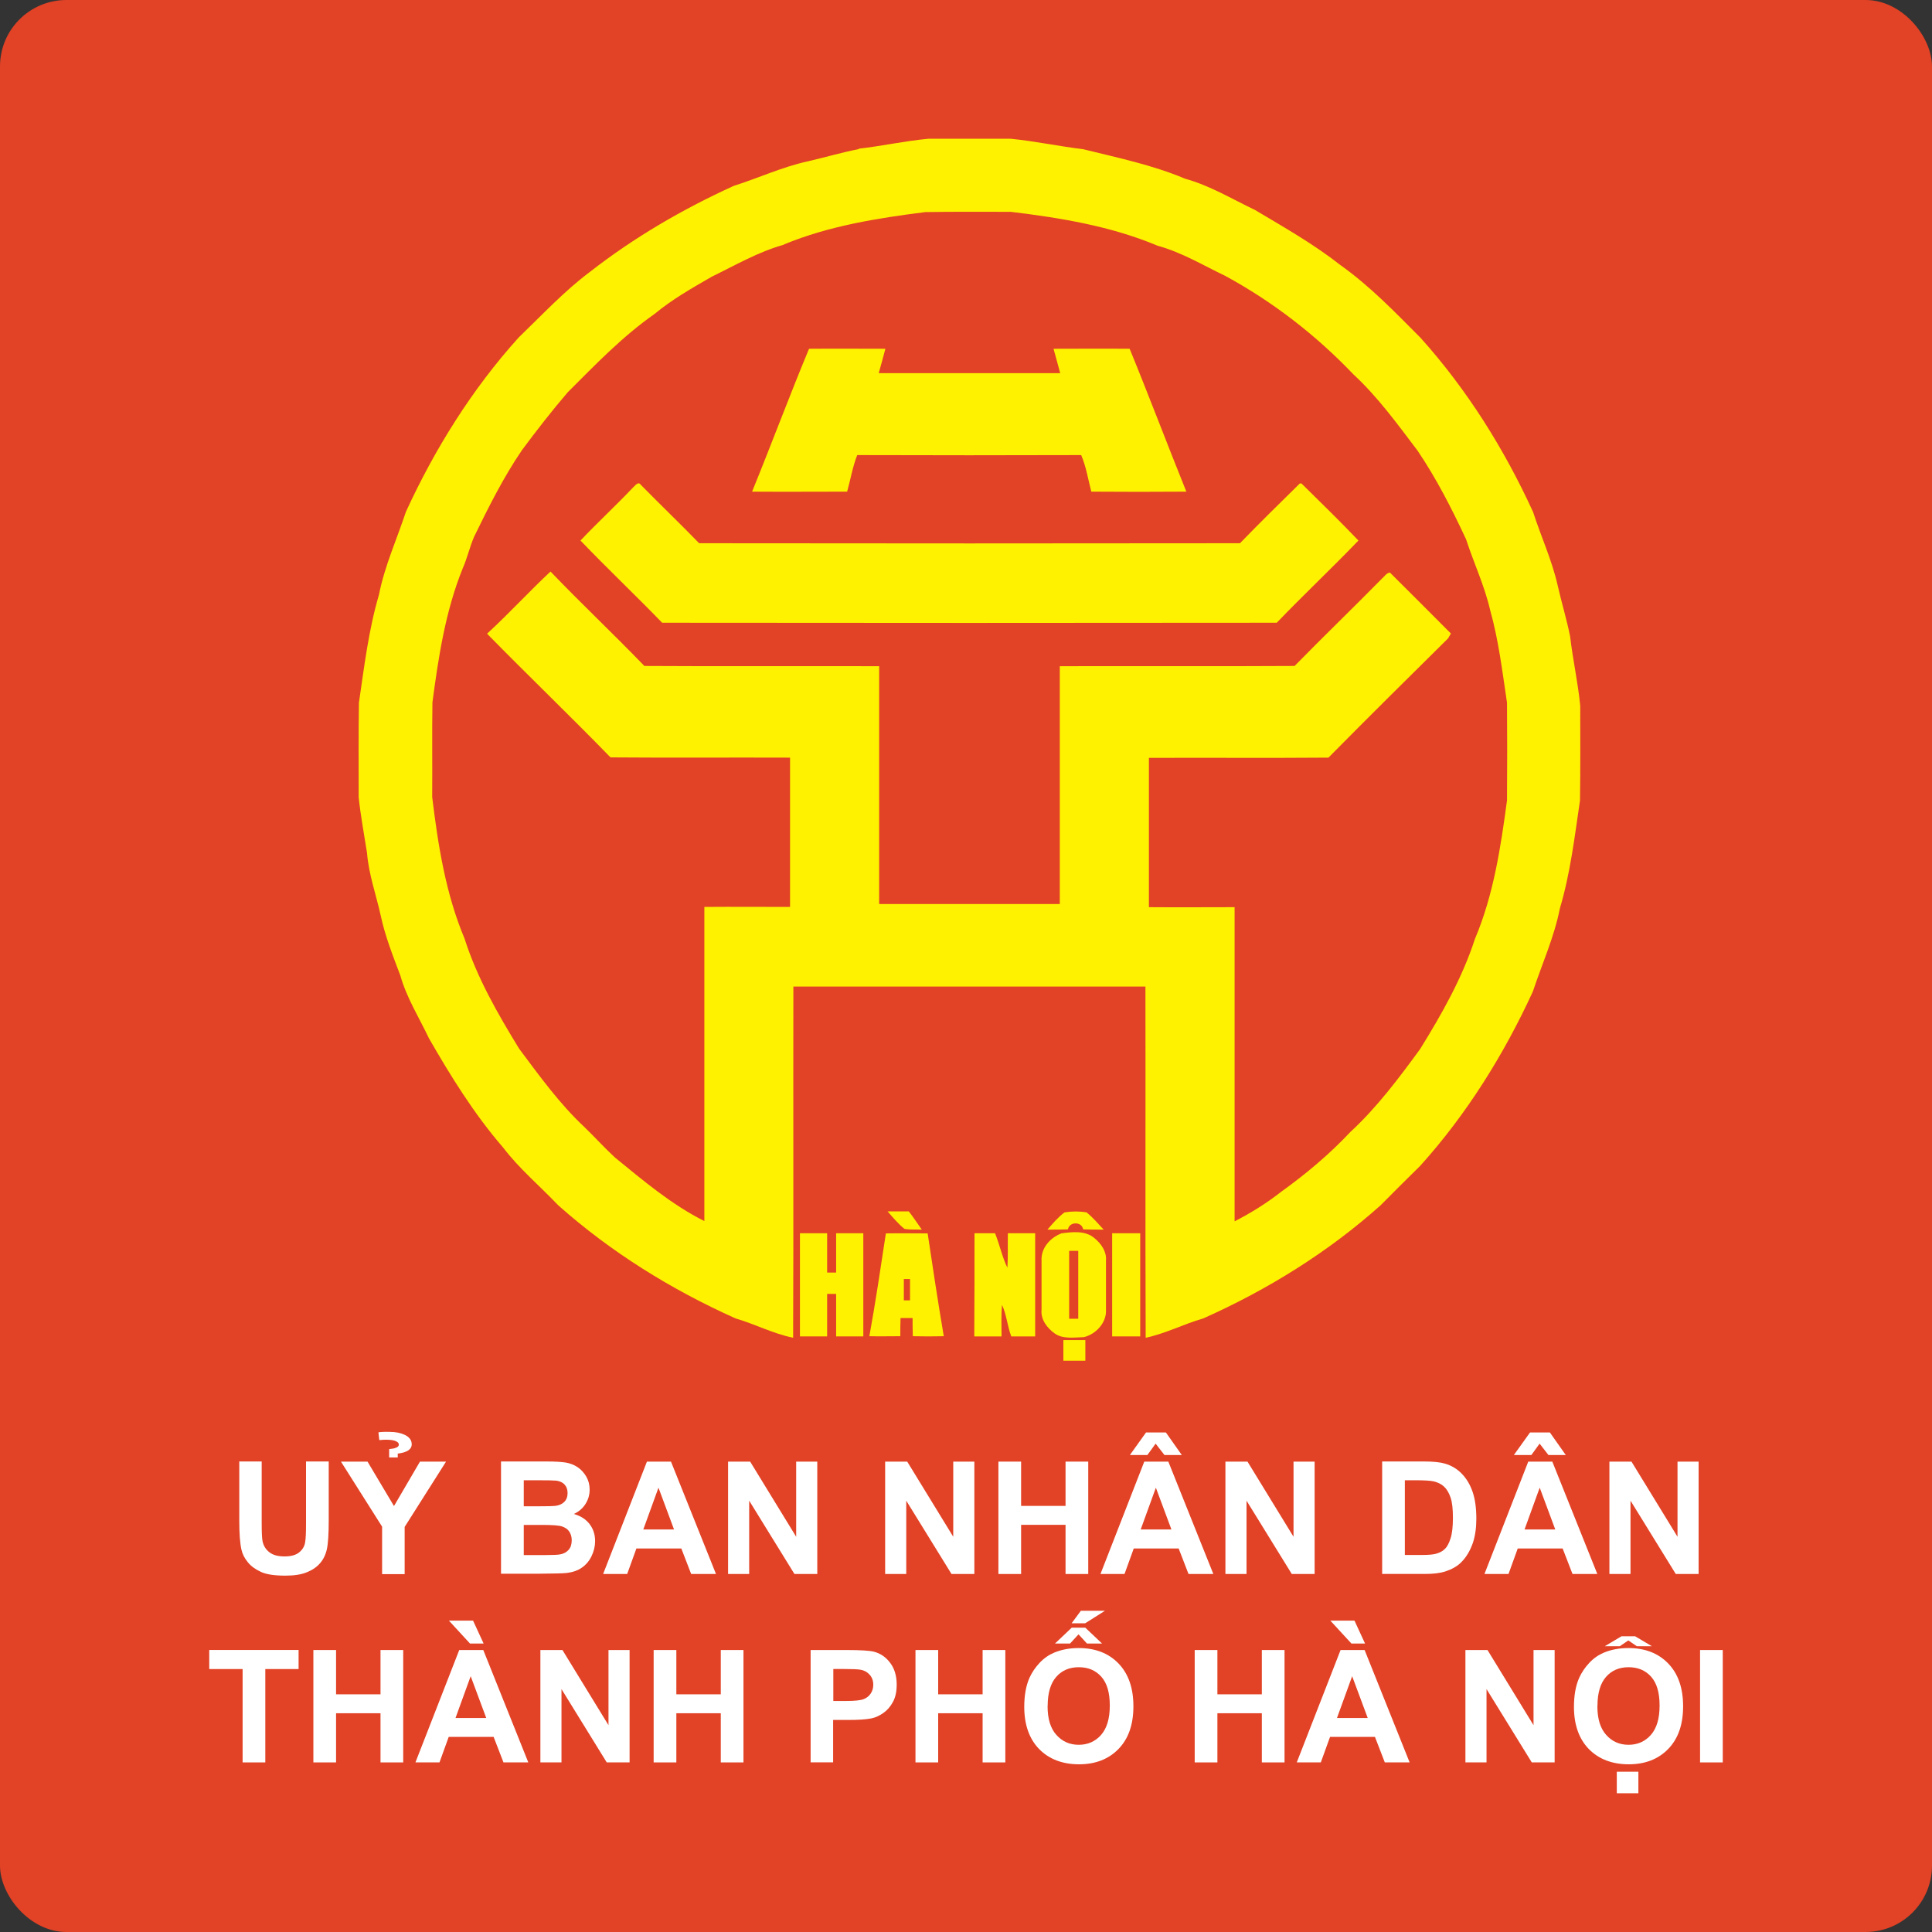
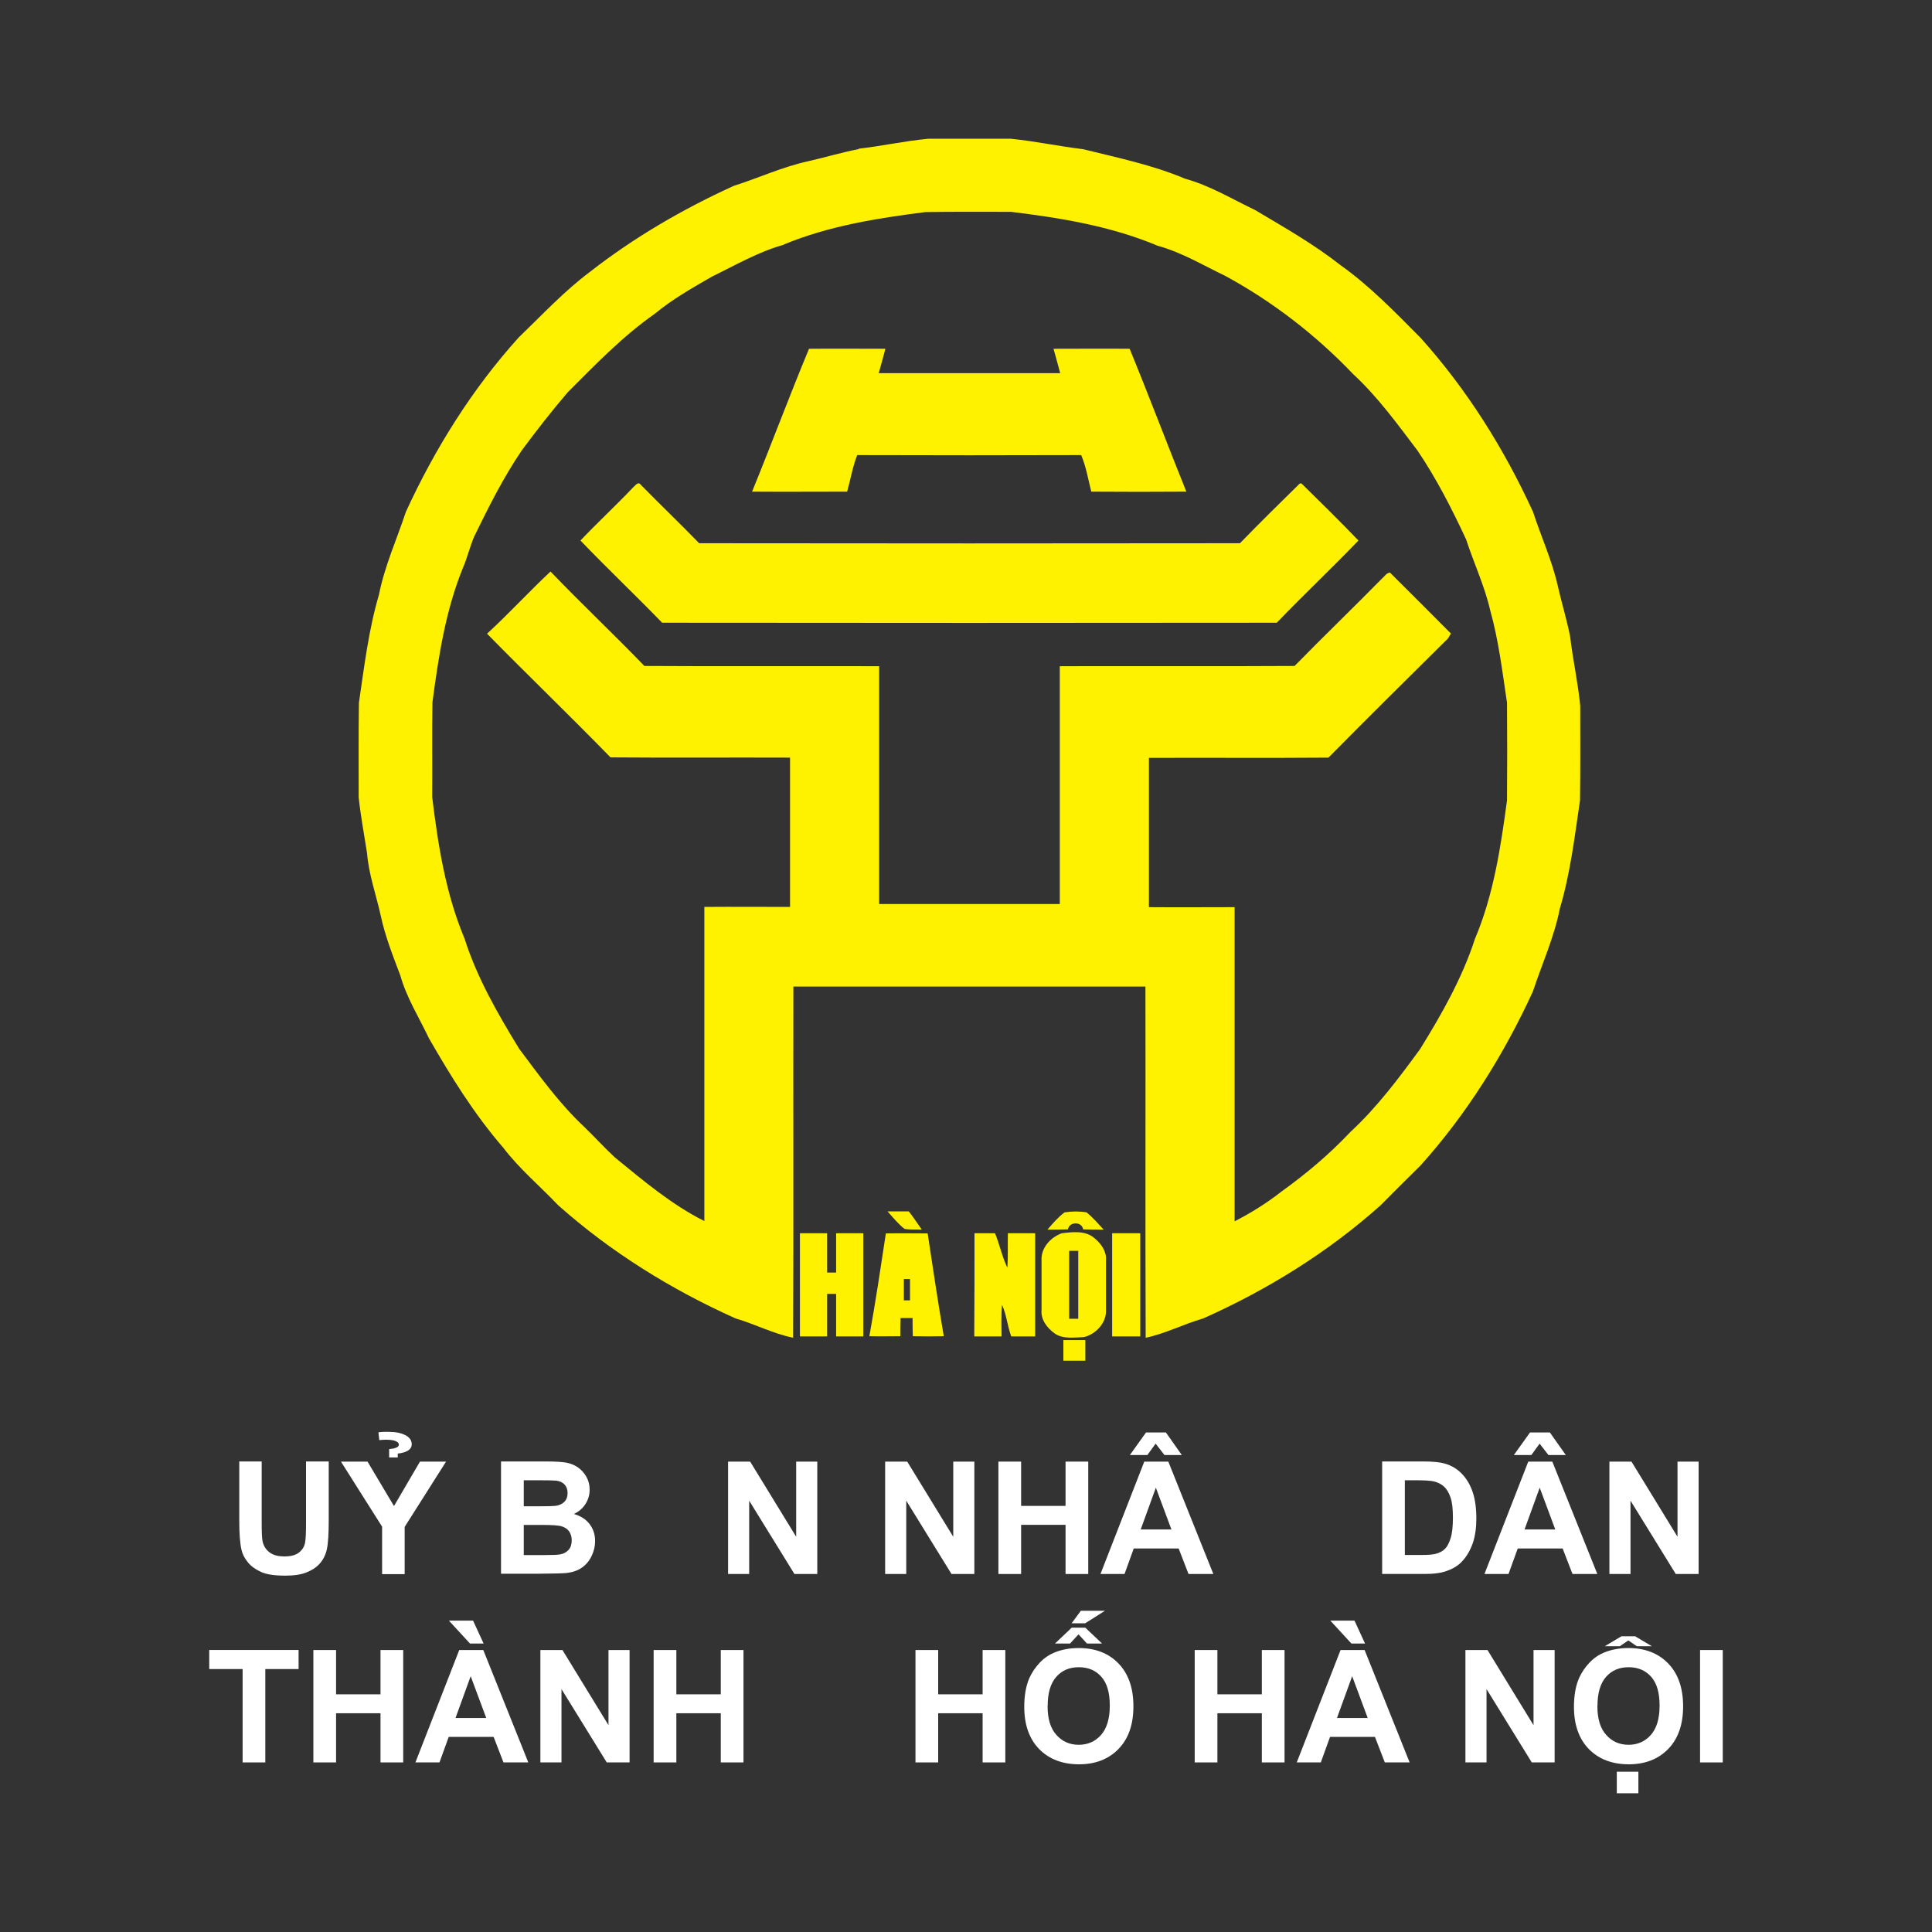
<svg xmlns="http://www.w3.org/2000/svg" id="Layer_1" data-name="Layer 1" viewBox="0 0 400 400">
  <rect x="0" y="0" width="400" height="400" fill="#333333" stroke="none" />
  <defs>
    <style> .cls-1 { fill: #e24225; } .cls-1, .cls-2, .cls-3 { stroke-width: 0px; } .cls-2 { fill: #fff200; fill-rule: evenodd; } .cls-3 { fill: #fff; } </style>
  </defs>
-   <rect class="cls-1" width="400" height="400" rx="13.75" ry="13.75" />
  <g>
    <g id="surface1">
      <path class="cls-2" d="M177.76,30.79c4.83-.55,9.58-1.61,14.4-2.06h17.14c5.03.5,9.95,1.56,14.95,2.16,7.11,1.76,14.3,3.24,21.11,6.11,5.13,1.41,9.7,4.2,14.45,6.46,6.03,3.59,12.16,7.06,17.69,11.41,6.13,4.35,11.31,9.75,16.59,15.05,9.63,10.71,17.34,23.02,23.32,36.09,1.63,5.05,3.9,9.95,5.08,15.16.8,3.54,1.88,7.06,2.59,10.61.55,4.8,1.63,9.55,2.09,14.35,0,6.51.05,13.07-.05,19.6-1.11,7.51-1.99,15.05-4.17,22.37-1.16,5.91-3.69,11.46-5.58,17.17-5.98,13.02-13.7,25.41-23.32,36.09-2.74,2.71-5.53,5.45-8.22,8.19-10.86,9.7-23.37,17.47-36.72,23.42-4.05,1.16-7.82,3.14-11.91,4-.1-24.23,0-48.48-.05-72.71h-72.89c-.05,24.23.05,48.48-.05,72.71-4.15-.85-7.92-2.84-11.91-4-13.3-5.96-25.81-13.72-36.72-23.42-3.8-4-8.07-7.57-11.41-11.96-5.98-6.91-10.81-14.7-15.36-22.62-2.04-4.3-4.62-8.37-5.93-13.02-1.53-4.05-3.14-8.09-4.05-12.37-.96-4.35-2.49-8.55-2.84-12.97-.6-3.85-1.31-7.62-1.73-11.51,0-6.51-.05-13.09.05-19.6,1.11-7.51,1.99-15.05,4.15-22.37,1.16-5.91,3.69-11.46,5.58-17.17,5.98-13.02,13.7-25.41,23.35-36.09,4.83-4.65,9.42-9.6,14.8-13.62,9.12-7.11,19.18-12.97,29.73-17.77,5.08-1.61,10-3.9,15.21-5.05,3.54-.8,7.06-1.86,10.66-2.56M162.28,50.67c-5.28,1.46-10.05,4.25-14.9,6.61-4.1,2.36-8.22,4.7-11.86,7.72-6.64,4.65-12.27,10.51-17.97,16.21-3.34,3.9-6.43,7.87-9.5,12.01-3.85,5.65-6.89,11.76-9.9,17.92-.9,2.11-1.41,4.4-2.34,6.51-3.59,8.85-5.03,18.37-6.28,27.77-.1,6.51,0,13.07-.05,19.6,1.21,9.95,2.79,20.01,6.69,29.28,2.59,8.14,6.89,15.61,11.31,22.82,4.22,5.65,8.37,11.41,13.5,16.21,2.14,2.06,4.15,4.3,6.33,6.31,5.88,4.8,11.71,9.75,18.52,13.17v-65.04c5.93-.05,11.81,0,17.74,0v-30.91c-12.39-.05-24.81.05-37.17-.05-8.42-8.65-17.14-17.02-25.56-25.61,4.52-4.15,8.67-8.7,13.14-12.87,6.33,6.61,13.04,12.92,19.43,19.55,16.19.1,32.42,0,48.61.05v49.24h37.4v-49.24c16.24-.05,32.42.05,48.61-.05,5.98-6.11,12.11-12.01,18.12-18.12.5-.4.9-1.16,1.63-1.21,4.2,4.2,8.42,8.37,12.62,12.62-.15.25-.45.7-.55.96-8.32,8.22-16.59,16.41-24.81,24.73-12.44.1-24.81,0-37.17.05v30.91c5.93.05,11.81,0,17.74,0v65.04c3.44-1.76,6.69-3.8,9.7-6.16,5.13-3.69,9.93-7.72,14.25-12.32,5.53-5.1,10.05-11.16,14.45-17.17,4.47-7.21,8.72-14.7,11.36-22.82,3.85-9.1,5.33-18.93,6.64-28.68.05-6.71.05-13.42,0-20.21-.96-6.41-1.73-12.92-3.49-19.18-1.16-5.05-3.39-9.75-4.98-14.65-2.94-6.31-6.13-12.57-10.05-18.37-4.17-5.5-8.22-11.11-13.3-15.81-7.72-8.09-16.64-15-26.49-20.36-4.62-2.21-9.07-4.9-14.05-6.26-9.63-4.05-20.03-5.76-30.34-7.01-5.93,0-11.81-.05-17.74.05-9.9,1.26-19.93,2.84-29.28,6.71v.03Z" />
      <path class="cls-2" d="M167.55,72.21c5.23-.05,10.53,0,15.76,0-.45,1.66-.9,3.39-1.38,5.05h37.57c-.45-1.66-.9-3.39-1.38-5.05,5.23,0,10.53-.05,15.76,0,4.02,9.8,7.79,19.8,11.74,29.58-6.56.05-13.12.05-19.68,0-.65-2.51-1.06-5.15-2.09-7.57-15.46.05-30.91.05-46.37,0-.96,2.41-1.38,5.05-2.09,7.57-6.56,0-13.12.05-19.68,0,4.02-9.85,7.72-19.8,11.79-29.58h.05Z" />
      <path class="cls-2" d="M131.03,100.96c.4-.3,1.08-1.41,1.63-.6,4.02,4.1,8.12,8.02,12.09,12.11,37.35.05,74.67.05,111.97,0,4.07-4.2,8.22-8.27,12.39-12.37h.35c3.97,3.9,7.92,7.77,11.79,11.81-5.53,5.76-11.39,11.26-16.91,17.02-42.42.05-84.85.05-127.25,0-5.58-5.76-11.39-11.26-16.91-17.02,3.54-3.74,7.31-7.21,10.86-10.96Z" />
      <path class="cls-2" d="M183.79,250.81h4.37c.96,1.21,1.78,2.51,2.69,3.77-1.21-.05-2.39.05-3.59-.15-1.31-1.06-2.39-2.36-3.49-3.62h.03Z" />
      <path class="cls-2" d="M220.41,251.01c1.51-.25,3.09-.25,4.55,0,1.31,1.06,2.41,2.34,3.54,3.57-1.41,0-2.84,0-4.25-.05-.25-1.68-2.89-1.63-3.14,0-1.41.05-2.84.05-4.25.05,1.06-1.23,2.16-2.54,3.54-3.57Z" />
      <path class="cls-2" d="M165.62,255.33h5.63v8.14h1.86v-8.14h5.63v21.36h-5.63v-8.8h-1.86v8.8h-5.63v-21.36Z" />
      <path class="cls-2" d="M183.41,255.36c2.89-.05,5.81,0,8.65,0,1.06,7.09,2.14,14.23,3.34,21.29-2.14.05-4.27.05-6.41,0-.05-1.26-.05-2.51-.05-3.77h-2.49c-.05,1.26-.05,2.51-.05,3.77-2.14,0-4.27.05-6.41,0,1.28-7.04,2.34-14.18,3.42-21.29M187.13,264.81v4.42h1.28v-4.42h-1.28Z" />
      <path class="cls-2" d="M201.76,255.33h4.25c.96,2.36,1.46,4.88,2.56,7.14.15-2.36.05-4.78.1-7.14h5.65v21.36h-4.95c-.8-2.11-.96-4.47-1.91-6.53-.2,2.16-.1,4.37-.1,6.53h-5.65c.05-7.14.05-14.23.05-21.36h0Z" />
      <path class="cls-2" d="M219.68,255.36c2.29-.3,5.03-.65,6.91.98,1.38,1.13,2.54,2.76,2.39,4.6v10.25c.15,2.66-2.09,5.05-4.57,5.65-2.04.05-4.32.45-6.03-.75-1.58-1.13-2.94-2.87-2.74-4.9v-10.2c-.15-2.61,1.83-4.75,4.05-5.6M221.36,258.98v14.05h1.88v-14.05h-1.88Z" />
      <path class="cls-2" d="M230.26,255.33h5.81v21.36h-5.81v-21.36Z" />
      <path class="cls-2" d="M220.16,277.45h4.55v4.27h-4.55v-4.27Z" />
    </g>
    <g>
      <path class="cls-3" d="M49.48,302.58h4.7v12.62c0,2.01.05,3.29.18,3.9.2.96.68,1.71,1.43,2.29s1.78.85,3.12.85,2.34-.28,3.02-.83,1.08-1.21,1.23-2.01.2-2.11.2-3.95v-12.87h4.7v12.21c0,2.79-.13,4.78-.38,5.93s-.73,2.14-1.41,2.92c-.68.8-1.61,1.43-2.74,1.88-1.16.48-2.64.7-4.47.7-2.21,0-3.92-.25-5.05-.78s-2.06-1.18-2.71-2.01c-.68-.83-1.11-1.68-1.31-2.59-.3-1.33-.45-3.29-.45-5.91v-12.42l-.05.05Z" />
      <path class="cls-3" d="M79.11,325.88v-9.8l-8.52-13.47h5.5l5.48,9.2,5.38-9.2h5.4l-8.57,13.52v9.78h-4.67v-.03ZM81.72,299.82c.55-.13.85-.38.85-.73,0-.25-.13-.45-.45-.63-.45-.25-1.16-.38-2.11-.38-.33,0-.83,0-1.48.08l-.18-1.61c.4-.08,1.18-.13,2.29-.1,1.31,0,2.36.23,3.19.63.9.45,1.38,1.06,1.41,1.86.05,1.11-.93,1.78-2.89,2.01v.8h-1.78v-1.73c.6-.08.98-.13,1.16-.18v-.03Z" />
      <path class="cls-3" d="M103.74,302.58h9.3c1.83,0,3.22.08,4.12.23s1.71.48,2.44.96c.7.48,1.31,1.13,1.78,1.94s.7,1.71.7,2.71c0,1.08-.3,2.09-.88,2.99-.58.9-1.38,1.58-2.39,2.04,1.41.4,2.51,1.11,3.27,2.11s1.13,2.16,1.13,3.52c0,1.06-.25,2.09-.73,3.09s-1.16,1.81-2.01,2.39c-.85.6-1.91.96-3.14,1.11-.78.08-2.66.13-5.68.15h-7.92v-23.27.05ZM108.44,306.48v5.38h3.09c1.83,0,2.97-.03,3.42-.08.8-.1,1.43-.38,1.88-.83s.68-1.06.68-1.81-.2-1.31-.6-1.76-.98-.73-1.76-.83c-.48-.05-1.81-.08-4.02-.08h-2.69,0ZM108.44,315.73v6.23h4.35c1.68,0,2.76-.05,3.22-.15.7-.13,1.26-.43,1.71-.93s.65-1.16.65-1.99c0-.7-.18-1.28-.5-1.78s-.83-.83-1.46-1.06-2.04-.33-4.17-.33h-3.8,0Z" />
-       <path class="cls-3" d="M148.2,325.88h-5.1l-2.04-5.28h-9.3l-1.91,5.28h-4.98l9.07-23.27h4.98l9.32,23.27h-.05ZM139.55,316.66l-3.22-8.65-3.14,8.65h6.36Z" />
      <path class="cls-3" d="M150.74,325.88v-23.27h4.57l9.53,15.56v-15.56h4.37v23.27h-4.73l-9.37-15.18v15.18h-4.37Z" />
      <path class="cls-3" d="M183.26,325.88v-23.27h4.57l9.53,15.56v-15.56h4.37v23.27h-4.73l-9.37-15.18v15.18h-4.37Z" />
      <path class="cls-3" d="M206.71,325.88v-23.27h4.7v9.17h9.2v-9.17h4.7v23.27h-4.7v-10.18h-9.2v10.18h-4.7Z" />
      <path class="cls-3" d="M251.17,325.88h-5.1l-2.04-5.28h-9.3l-1.91,5.28h-4.98l9.07-23.27h4.98l9.32,23.27h-.05ZM233.93,301.25l3.34-4.67h4.12l3.29,4.67h-3.59l-1.83-2.36-1.71,2.36h-3.62ZM242.53,316.66l-3.22-8.65-3.14,8.65h6.36Z" />
-       <path class="cls-3" d="M253.71,325.88v-23.27h4.57l9.53,15.56v-15.56h4.37v23.27h-4.73l-9.37-15.18v15.18h-4.37Z" />
      <path class="cls-3" d="M286.16,302.58h8.6c1.94,0,3.42.15,4.42.45,1.36.4,2.54,1.11,3.52,2.14s1.71,2.29,2.21,3.77.75,3.32.75,5.5c0,1.91-.25,3.57-.7,4.95-.58,1.68-1.41,3.07-2.49,4.12-.8.8-1.91,1.41-3.29,1.86-1.03.33-2.41.5-4.17.5h-8.85v-23.3ZM290.86,306.53v15.41h3.52c1.31,0,2.26-.08,2.84-.23.75-.2,1.41-.5,1.88-.98.5-.45.9-1.21,1.23-2.24s.48-2.46.48-4.27-.15-3.19-.48-4.15-.75-1.71-1.33-2.26-1.31-.9-2.19-1.11c-.65-.15-1.94-.23-3.87-.23h-2.11l.03.05Z" />
      <path class="cls-3" d="M330.67,325.88h-5.1l-2.04-5.28h-9.3l-1.91,5.28h-4.98l9.07-23.27h4.98l9.32,23.27h-.05ZM313.43,301.25l3.34-4.67h4.12l3.29,4.67h-3.59l-1.83-2.36-1.71,2.36h-3.62ZM322,316.66l-3.22-8.65-3.14,8.65h6.36Z" />
      <path class="cls-3" d="M333.21,325.88v-23.27h4.57l9.53,15.56v-15.56h4.37v23.27h-4.73l-9.37-15.18v15.18h-4.37,0Z" />
      <path class="cls-3" d="M50.23,364.89v-19.33h-6.91v-3.95h18.5v3.95h-6.89v19.33h-4.7Z" />
      <path class="cls-3" d="M64.88,364.89v-23.27h4.7v9.17h9.2v-9.17h4.7v23.27h-4.7v-10.18h-9.2v10.18h-4.7Z" />
      <path class="cls-3" d="M109.34,364.89h-5.1l-2.04-5.28h-9.3l-1.91,5.28h-4.98l9.07-23.27h4.98l9.32,23.27h-.05ZM100.12,340.28h-2.81l-4.37-4.75h5l2.19,4.75ZM100.67,355.69l-3.22-8.65-3.14,8.65h6.36Z" />
      <path class="cls-3" d="M111.88,364.89v-23.27h4.57l9.53,15.56v-15.56h4.37v23.27h-4.73l-9.37-15.18v15.18h-4.37Z" />
      <path class="cls-3" d="M135.33,364.89v-23.27h4.7v9.17h9.2v-9.17h4.7v23.27h-4.7v-10.18h-9.2v10.18h-4.7Z" />
-       <path class="cls-3" d="M167.83,364.89v-23.27h7.54c2.87,0,4.73.13,5.58.35,1.33.35,2.46,1.11,3.34,2.29.9,1.18,1.36,2.69,1.36,4.52,0,1.43-.25,2.64-.78,3.59-.53.98-1.18,1.73-1.99,2.29s-1.61.93-2.44,1.11c-1.13.23-2.74.33-4.88.33h-3.07v8.77h-4.7l.03.03ZM172.53,345.56v6.61h2.56c1.86,0,3.09-.13,3.72-.38.63-.25,1.11-.63,1.46-1.16s.53-1.13.53-1.81c0-.85-.25-1.53-.75-2.09s-1.13-.9-1.88-1.03c-.55-.1-1.68-.15-3.39-.15h-2.26.03Z" />
      <path class="cls-3" d="M189.54,364.89v-23.27h4.7v9.17h9.2v-9.17h4.7v23.27h-4.7v-10.18h-9.2v10.18h-4.7Z" />
      <path class="cls-3" d="M212.06,353.4c0-2.36.35-4.35,1.06-5.98.53-1.18,1.26-2.24,2.16-3.19s1.91-1.63,3.02-2.09c1.46-.6,3.12-.93,5.03-.93,3.42,0,6.18,1.06,8.24,3.19,2.06,2.14,3.09,5.08,3.09,8.87s-1.03,6.71-3.07,8.82-4.78,3.19-8.19,3.19-6.21-1.06-8.27-3.17c-2.04-2.11-3.07-5.03-3.07-8.72ZM216.89,353.22c0,2.64.6,4.62,1.83,5.98,1.21,1.36,2.76,2.04,4.62,2.04s3.42-.68,4.62-2.04,1.81-3.37,1.81-6.08-.58-4.65-1.76-5.98c-1.18-1.31-2.71-1.96-4.65-1.96s-3.49.65-4.67,1.99-1.78,3.34-1.78,6.01l-.03.05ZM223.27,338.4l-1.73,1.88h-3.12l3.47-3.29h2.81l3.47,3.29h-3.12l-1.73-1.88h-.05ZM221.87,336.08l1.91-2.59h5l-4.1,2.59h-2.81Z" />
      <path class="cls-3" d="M247.35,364.89v-23.27h4.7v9.17h9.2v-9.17h4.7v23.27h-4.7v-10.18h-9.2v10.18h-4.7Z" />
      <path class="cls-3" d="M291.81,364.89h-5.1l-2.04-5.28h-9.3l-1.91,5.28h-4.98l9.07-23.27h4.98l9.32,23.27h-.05ZM282.61,340.28h-2.81l-4.37-4.75h5l2.19,4.75ZM283.17,355.69l-3.22-8.65-3.14,8.65h6.36Z" />
      <path class="cls-3" d="M303.4,364.89v-23.27h4.57l9.53,15.56v-15.56h4.37v23.27h-4.73l-9.37-15.18v15.18h-4.37Z" />
      <path class="cls-3" d="M325.87,353.4c0-2.36.35-4.35,1.06-5.98.53-1.18,1.26-2.24,2.16-3.19s1.91-1.63,3.02-2.09c1.46-.6,3.12-.93,5.03-.93,3.42,0,6.18,1.06,8.24,3.19s3.09,5.08,3.09,8.87-1.03,6.71-3.07,8.82c-2.04,2.11-4.78,3.19-8.19,3.19s-6.21-1.06-8.27-3.17c-2.04-2.11-3.07-5.03-3.07-8.72h0ZM330.72,353.22c0,2.64.6,4.62,1.83,5.98,1.21,1.36,2.76,2.04,4.62,2.04s3.42-.68,4.62-2.04,1.81-3.37,1.81-6.08-.58-4.65-1.76-5.98c-1.18-1.31-2.71-1.96-4.65-1.96s-3.49.65-4.67,1.99-1.78,3.34-1.78,6.01l-.03.05ZM337.1,339.65l-1.73,1.18h-3.12l3.47-2.06h2.81l3.47,2.06h-3.12l-1.73-1.18h-.05ZM334.74,371.27v-4.45h4.47v4.45h-4.47Z" />
      <path class="cls-3" d="M351.98,364.89v-23.27h4.7v23.27h-4.7Z" />
    </g>
  </g>
</svg>